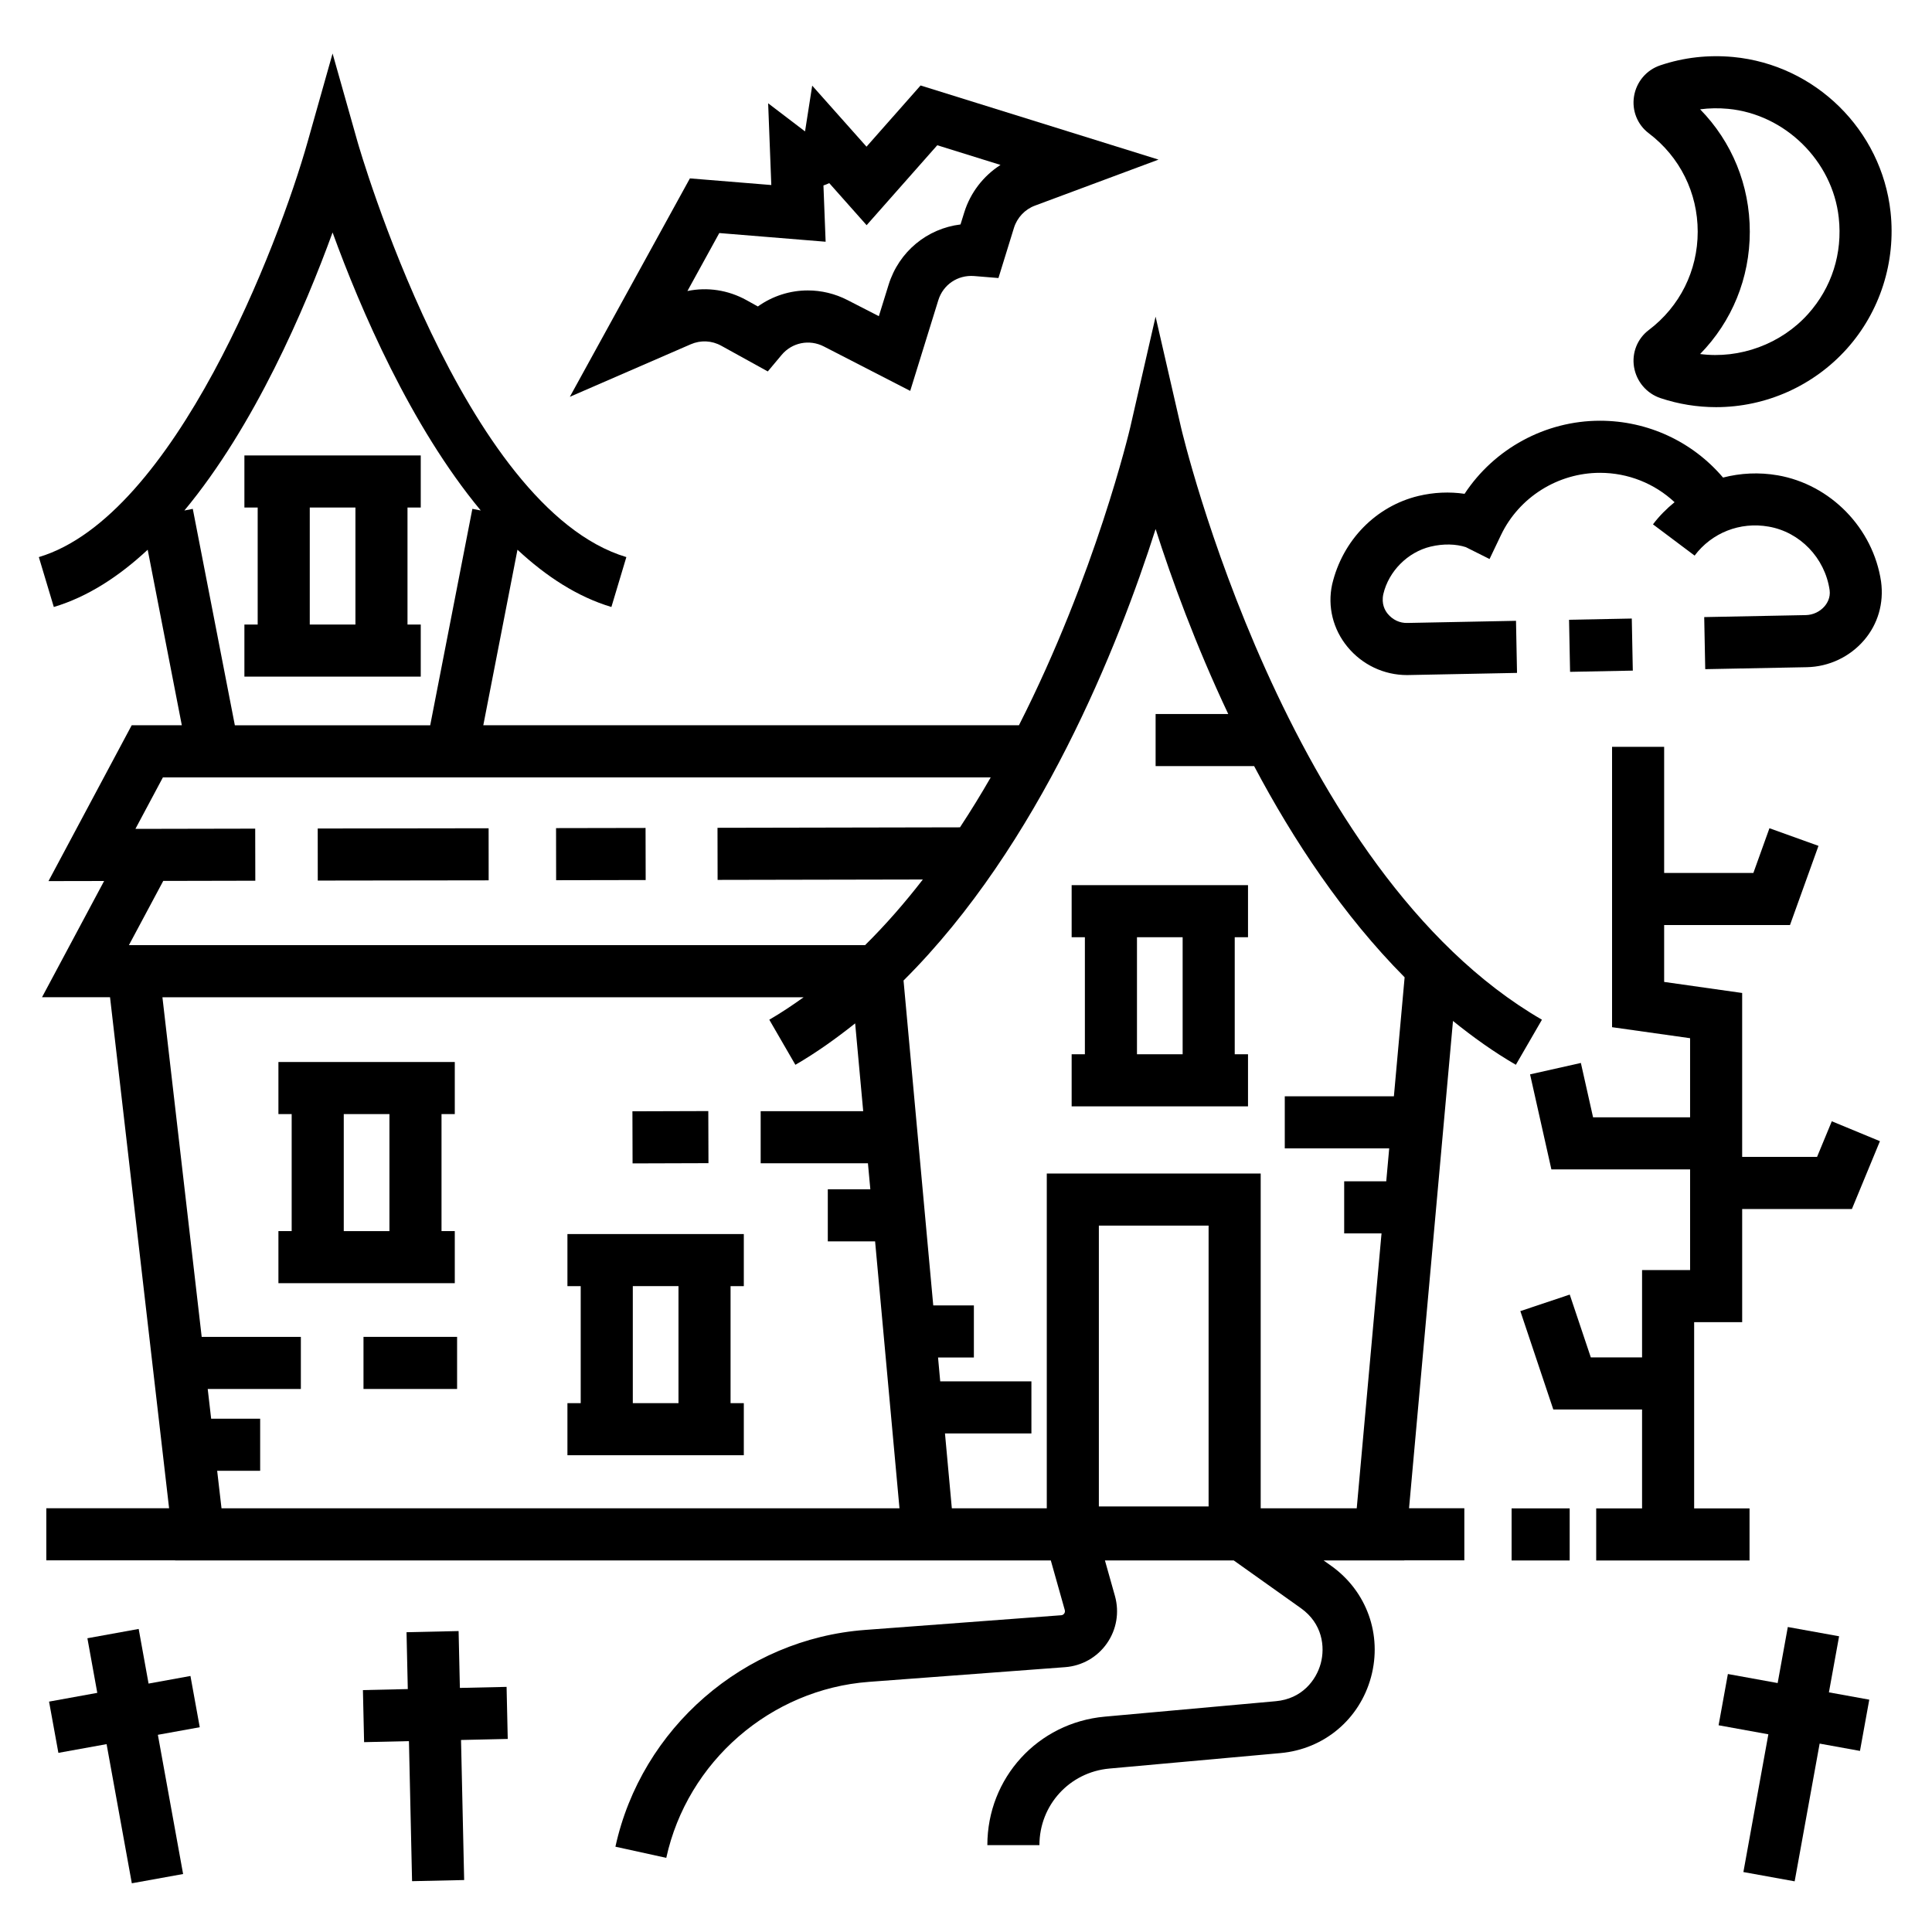
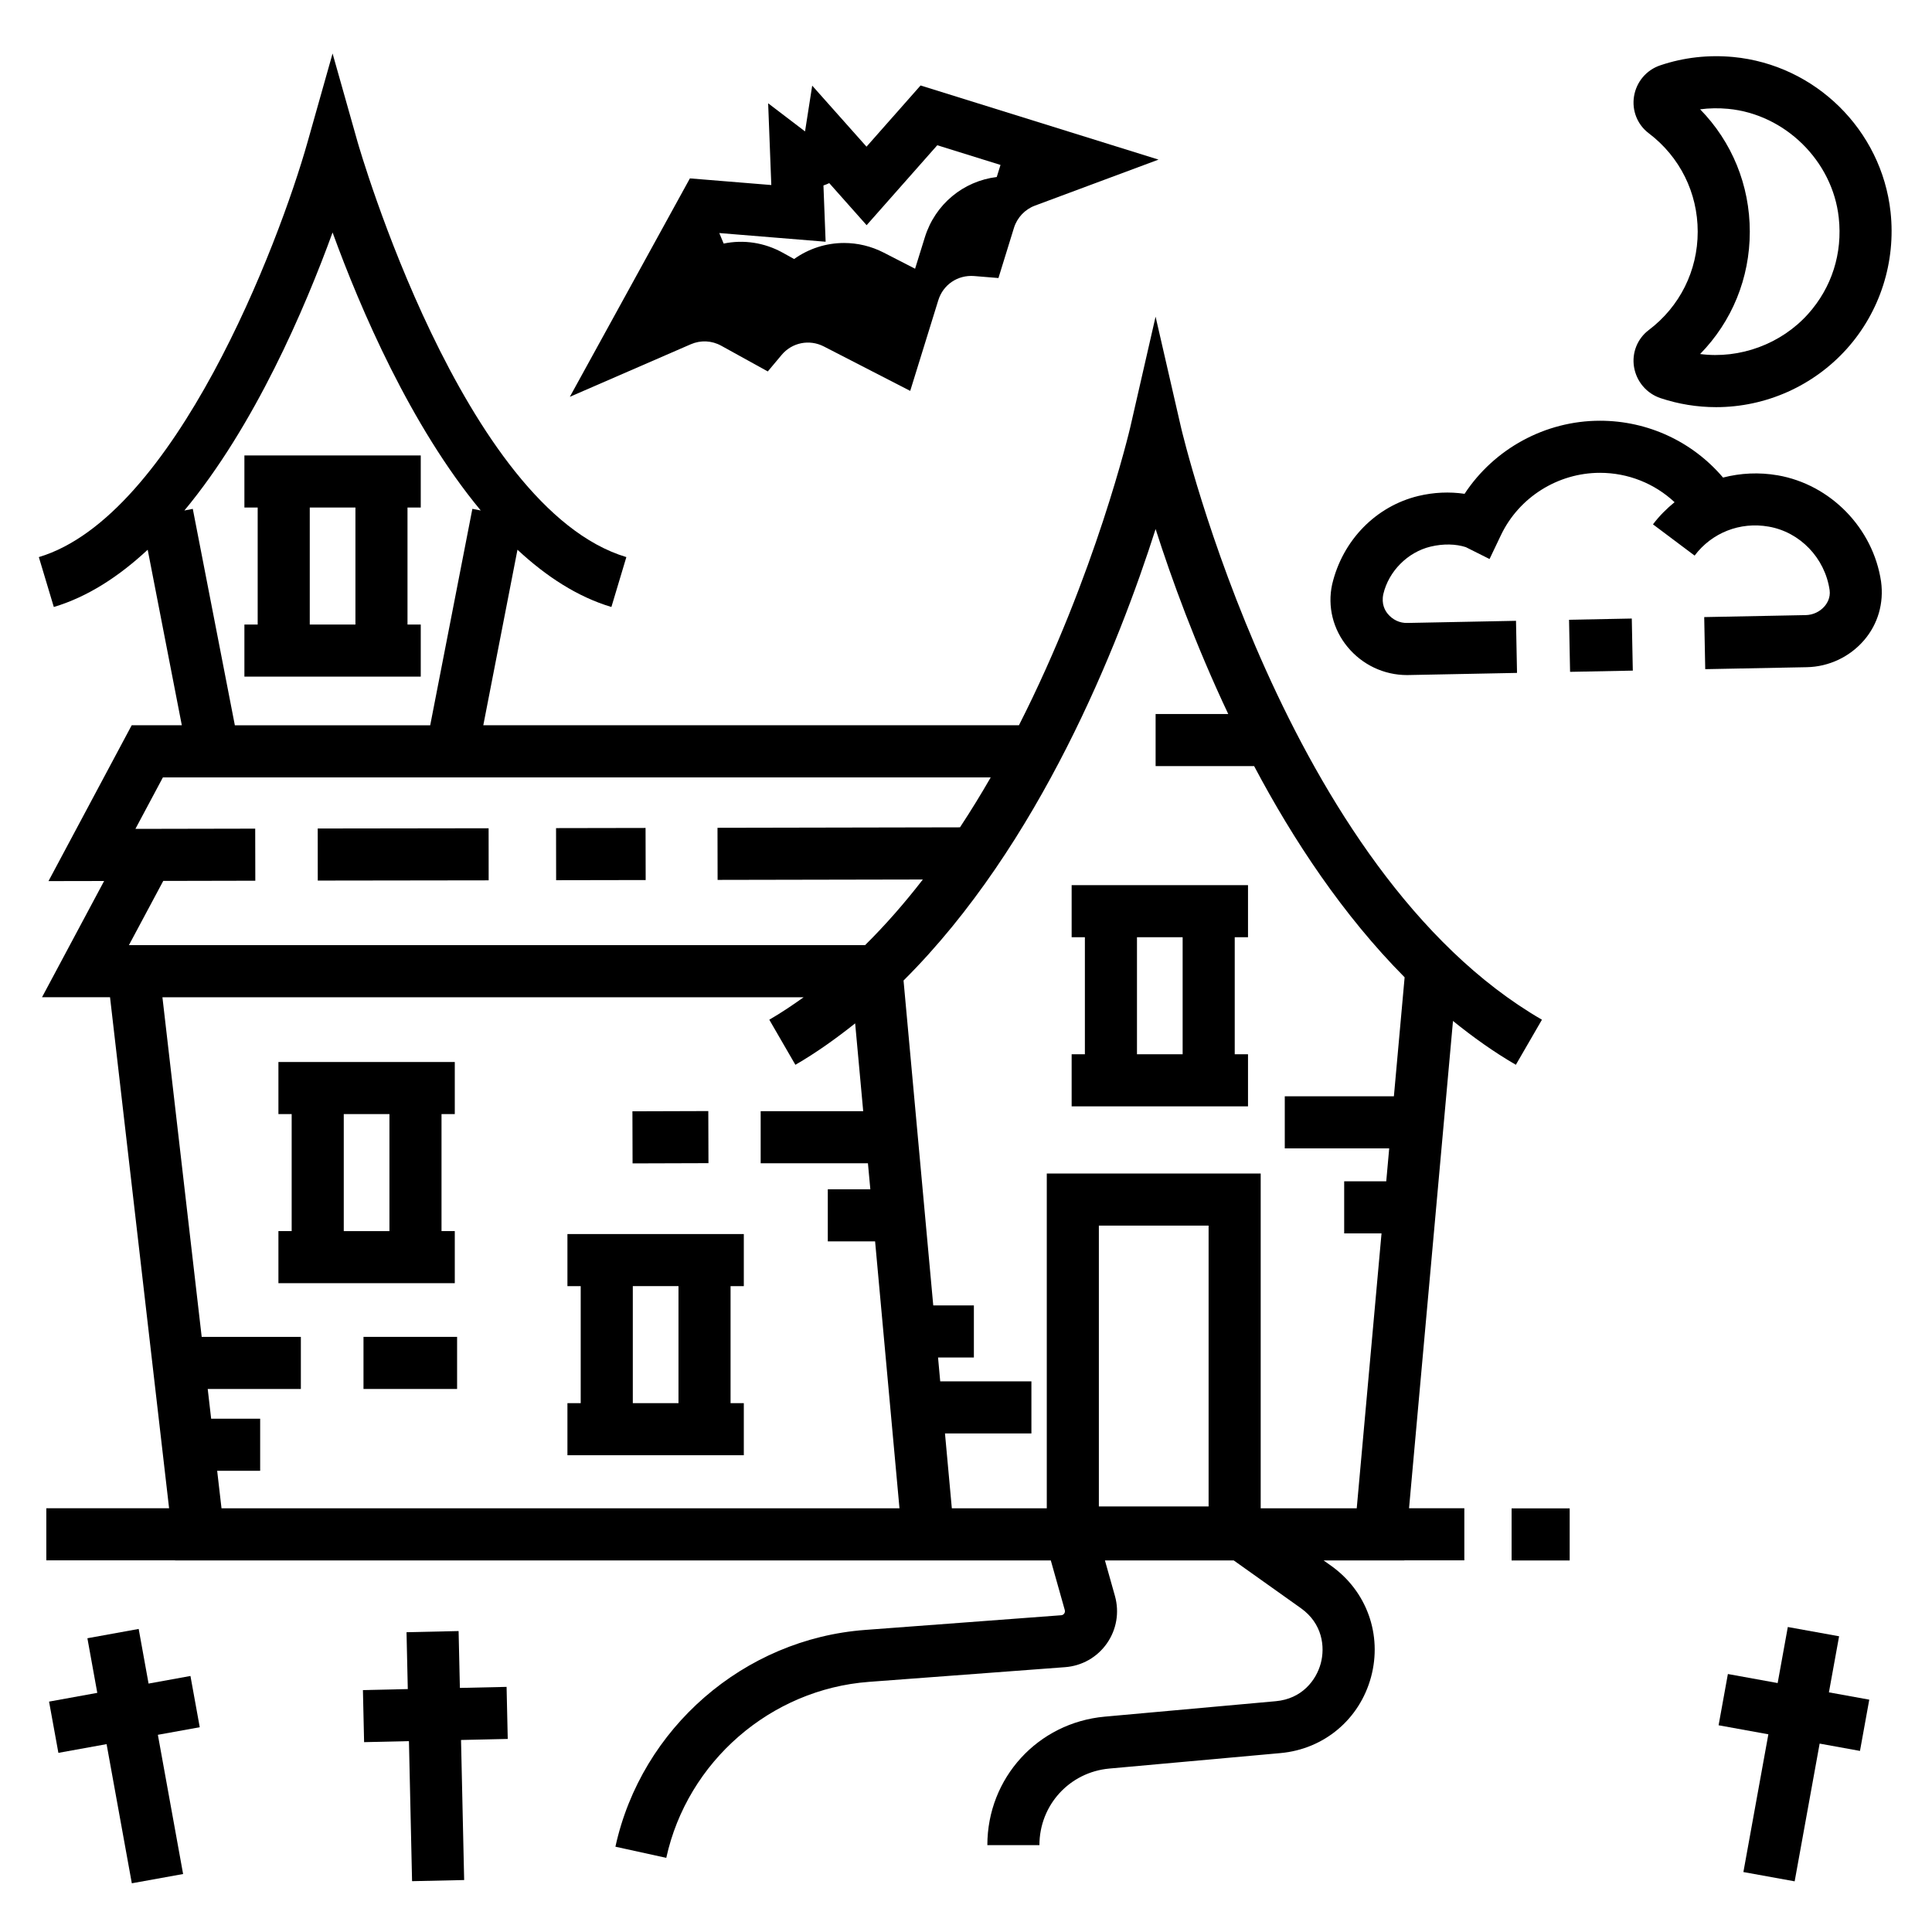
<svg xmlns="http://www.w3.org/2000/svg" fill="#000000" width="800px" height="800px" version="1.1" viewBox="144 144 512 512">
  <g fill-rule="evenodd">
    <path d="m594.55 172.97c2.453-0.324 4.938-0.359 7.441-0.125 15.066 1.43 27.66 13.816 29.297 28.832 1.043 9.457-1.844 18.527-8.125 25.531-7.16 7.984-18.113 11.98-28.613 10.613 8.441-8.625 13.164-20.109 13.164-32.422s-4.723-23.805-13.164-32.43m-13.629 58.508c-3.008 2.285-4.5 6.035-3.887 9.773 0.645 3.867 3.34 7.035 7.055 8.27 4.734 1.574 9.684 2.379 14.707 2.379 13.203 0 25.824-5.644 34.645-15.48 8.801-9.82 13.016-23.035 11.574-36.25-2.379-21.727-19.926-38.996-41.711-41.066h-0.008c-6.59-0.613-13.098 0.117-19.289 2.203-3.68 1.227-6.344 4.375-6.973 8.211-0.613 3.762 0.883 7.523 3.902 9.793 8.246 6.254 12.973 15.766 12.973 26.09 0 10.324-4.727 19.836-12.988 26.078" />
    <path d="m576.44 307.92-16.625 0.324 0.27 13.801 16.625-0.324z" />
    <path d="m615.08 269.96c-4.918-0.852-9.832-0.594-14.457 0.598-8.082-9.508-19.918-15.059-32.617-15.059-14.512 0-28.047 7.445-35.879 19.367-4.019-0.594-8.18-0.402-12.246 0.57-11.156 2.688-20.074 11.637-22.855 23.461-1.262 5.832 0.227 11.855 4.07 16.527 3.93 4.762 9.664 7.477 15.797 7.477 0.148 0 0.277-0.008 0.414-0.008l28.719-0.566-0.27-13.805-28.715 0.566c-2.129 0.082-3.996-0.867-5.289-2.434-0.668-0.824-1.738-2.547-1.152-5.234 1.43-6.059 6.461-11.102 12.508-12.559 3.422-0.828 6.773-0.703 9.352 0.137l6.285 3.148 3.031-6.352c4.781-10.012 15.078-16.492 26.23-16.492 7.453 0 14.473 2.828 19.773 7.785-2.098 1.703-4.043 3.641-5.723 5.871l11.035 8.281c4.543-6.043 12.016-9.027 19.629-7.68 8.254 1.43 14.887 8.254 16.148 16.812 0.285 2.043-0.707 3.559-1.324 4.285-1.254 1.457-3.07 2.312-4.988 2.352l-26.922 0.527 0.27 13.801 26.922-0.523c5.859-0.117 11.395-2.734 15.203-7.184 3.617-4.227 5.258-9.738 4.473-15.508-2.098-14.148-13.375-25.73-27.422-28.164" />
-     <path d="m334.62 205.76 28.18 2.301-0.578-14.914c0.254-0.082 0.512-0.18 0.758-0.277 0.262-0.102 0.523-0.219 0.781-0.34l9.902 11.148 18.723-21.188 16.758 5.219c-4.535 2.902-7.992 7.363-9.605 12.574l-0.996 3.199c-8.832 1.078-16.328 7.188-19.059 15.992l-2.582 8.316-8.27-4.25c-3.383-1.742-6.984-2.574-10.551-2.574-4.699 0-9.332 1.461-13.238 4.25l-3.035-1.684c-4.84-2.672-10.34-3.508-15.633-2.41zm0.512 29.859 12.34 6.816 3.652-4.359c2.758-3.309 7.356-4.234 11.195-2.266l22.898 11.781 7.445-24.031c1.277-4.121 5.129-6.734 9.469-6.41l6.469 0.531 4.117-13.32c0.844-2.691 2.906-4.887 5.551-5.867l32.754-12.195-63.059-19.648-14.328 16.219-14.391-16.176-1.898 12.133-9.777-7.453 0.836 21.66-21.574-1.758-31.816 57.883 32.043-13.922c2.637-1.145 5.578-1 8.074 0.383z" />
+     <path d="m334.62 205.76 28.18 2.301-0.578-14.914c0.254-0.082 0.512-0.18 0.758-0.277 0.262-0.102 0.523-0.219 0.781-0.34l9.902 11.148 18.723-21.188 16.758 5.219l-0.996 3.199c-8.832 1.078-16.328 7.188-19.059 15.992l-2.582 8.316-8.27-4.25c-3.383-1.742-6.984-2.574-10.551-2.574-4.699 0-9.332 1.461-13.238 4.25l-3.035-1.684c-4.84-2.672-10.34-3.508-15.633-2.41zm0.512 29.859 12.34 6.816 3.652-4.359c2.758-3.309 7.356-4.234 11.195-2.266l22.898 11.781 7.445-24.031c1.277-4.121 5.129-6.734 9.469-6.41l6.469 0.531 4.117-13.32c0.844-2.691 2.906-4.887 5.551-5.867l32.754-12.195-63.059-19.648-14.328 16.219-14.391-16.176-1.898 12.133-9.777-7.453 0.836 21.66-21.574-1.758-31.816 57.883 32.043-13.922c2.637-1.145 5.578-1 8.074 0.383z" />
    <path d="m201.55 533.77h11.395v-13.801h-12.988l-0.91-7.875h24.684v-13.805h-26.281l-10.406-90.008h169.93c-2.961 2.117-5.977 4.141-9.102 5.957l6.914 11.945c5.562-3.215 10.801-6.973 15.84-10.98l2.133 23.273h-27.172v13.801h28.426l0.637 6.902h-11.273v13.801h12.535l6.461 70.734h-179.67zm10.109-156.37-0.027-13.801-31.746 0.062 7.289-13.652h219.38c-2.566 4.465-5.285 8.891-8.148 13.242l-64.262 0.125 0.027 13.805 54.391-0.105c-4.762 6.156-9.859 12.008-15.312 17.398h-195.09l9.102-17.023zm-16.57-98.547-2.227 0.438c18.605-22.398 31.918-53.48 39.273-73.688 7.352 20.199 20.68 51.285 39.27 73.68l-2.223-0.434-11.172 57.355h-51.773zm240.12 264.37h29.082v-74.426h-29.082zm15.039-259.02c4.215 13.195 10.559 30.621 19.25 49.02h-19.25v13.805h26.109c10.422 19.695 23.609 39.566 39.883 55.969l-2.844 31.527h-28.918v13.805h27.676l-0.785 8.73h-11.148v13.801h9.898l-6.57 72.852h-25.453v-88.719h-56.688v88.719h-25.164l-1.816-19.832h22.906v-13.805h-24.168l-0.574-6.32h9.496v-13.805h-10.766l-7.875-86.102c36.062-35.863 57.035-89.039 66.801-119.64zm78.809 130.36c5.293 4.273 10.809 8.227 16.66 11.617l6.914-11.945c-67.965-39.328-95.383-155.81-95.652-156.98l-6.738-29.336-6.715 29.336c-0.156 0.668-9.156 38.918-29.496 78.945h-141.95l9.055-46.516c7.59 7.062 15.887 12.484 24.891 15.176l3.965-13.223c-43.32-12.969-70.934-108.99-71.211-109.95l-6.644-23.508-6.641 23.508c-7.598 26.93-35.203 99.176-71.203 109.95l3.969 13.223c9-2.691 17.293-8.113 24.879-15.176l9.043 46.516h-13.281l-22.051 41.301 14.742-0.027-16.457 30.801h18.023l15.652 135.43h-32.539v13.805h34.141v0.02h232.06l3.707 13.16c0.109 0.414-0.02 0.727-0.156 0.914-0.188 0.273-0.457 0.426-0.789 0.453l-51.98 3.894c-32.094 2.394-59.297 26.016-66.164 57.445l13.477 2.957c5.582-25.516 27.668-44.695 53.707-46.641l51.988-3.894c4.461-0.332 8.496-2.621 11.066-6.285 2.574-3.672 3.352-8.25 2.144-12.574l-2.656-9.43h34.133l17.809 12.664c5.691 4.051 6.445 10.223 5.25 14.645-1.199 4.426-4.953 9.375-11.91 10l-45.332 4.094c-17.734 1.609-31.109 16.246-31.109 34.051h13.801c0-10.613 7.973-19.344 18.551-20.297l45.332-4.098c11.551-1.043 20.965-8.953 23.996-20.145 3.023-11.203-1.125-22.777-10.586-29.5l-1.988-1.414h21.402v-0.02h15.898v-13.805h-14.652z" />
    <path d="m273.5 377.3-0.012-13.801-45.289 0.062 0.012 13.801z" />
    <path d="m331.75 452.25-0.043-13.805-20.109 0.062 0.039 13.805z" />
    <path d="m315.11 377.22-0.031-13.805-23.719 0.043 0.02 13.805z" />
    <path d="m631.38 577.63-13.59-2.457-2.691 14.852-13.191-2.394-2.461 13.582 13.188 2.394-6.617 36.504 13.586 2.461 6.621-36.5 10.688 1.938 2.465-13.582-10.695-1.938z" />
    <path d="m194.47 588.15-11.098 2.016-2.621-14.48-13.59 2.465 2.621 14.473-12.781 2.32 2.473 13.582 12.773-2.312 6.688 36.875 13.59-2.457-6.688-36.891 11.098-2.008z" />
    <path d="m278.25 591.04-12.375 0.277-0.34-15.07-13.801 0.309 0.336 15.066-11.891 0.27 0.312 13.797 11.883-0.27 0.828 37.113 13.805-0.301-0.828-37.117 12.379-0.277z" />
-     <path d="m625.54 450.59h-19.848v-43.441l-20.676-2.93v-15.07h33.348l7.551-20.988-12.996-4.672-4.258 11.855h-23.645v-33.422h-13.805v74.293l20.68 2.918v20.969h-25.711l-3.234-14.41-13.465 3.023 5.652 25.191h36.758v26.672h-12.727v23.148h-13.582l-5.586-16.652-13.09 4.383 8.734 26.074h23.523v26.211h-12.156v13.801h40.637v-13.801h-14.68v-49.359h12.727v-29.988h29.082l7.426-17.973-12.754-5.277z" />
    <path d="m311.7 515.85h12.105v-31.016h-12.105zm-13.805-44.812h-3.519v13.805h3.519v31.008h-3.519v13.801h46.742v-13.801h-3.512v-31.008h3.512v-13.805z" />
    <path d="m445.31 423.39h12.102v-31.016h-12.102zm25.906 13.805h3.519v-13.805h-3.519v-31.016h3.519v-13.801h-46.738v13.801h3.508v31.016h-3.508v13.805z" />
    <path d="m235.1 470.26h12.105v-31.016h-12.105zm29.422 13.797v-13.805h-3.516v-31.008h3.516v-13.801h-46.738v13.801h3.512v31.008h-3.512v13.805z" />
    <path d="m226.09 309.51h12.102v-31.012h-12.102zm-13.801-44.812h-3.519v13.801h3.519v31.012h-3.519v13.801h46.734v-13.801h-3.512v-31.012h3.512v-13.801z" />
    <path d="m240.33 512.09h24.805v-13.805h-24.805z" />
    <path d="m544.59 557.54h15.391v-13.805h-15.391z" />
  </g>
</svg>